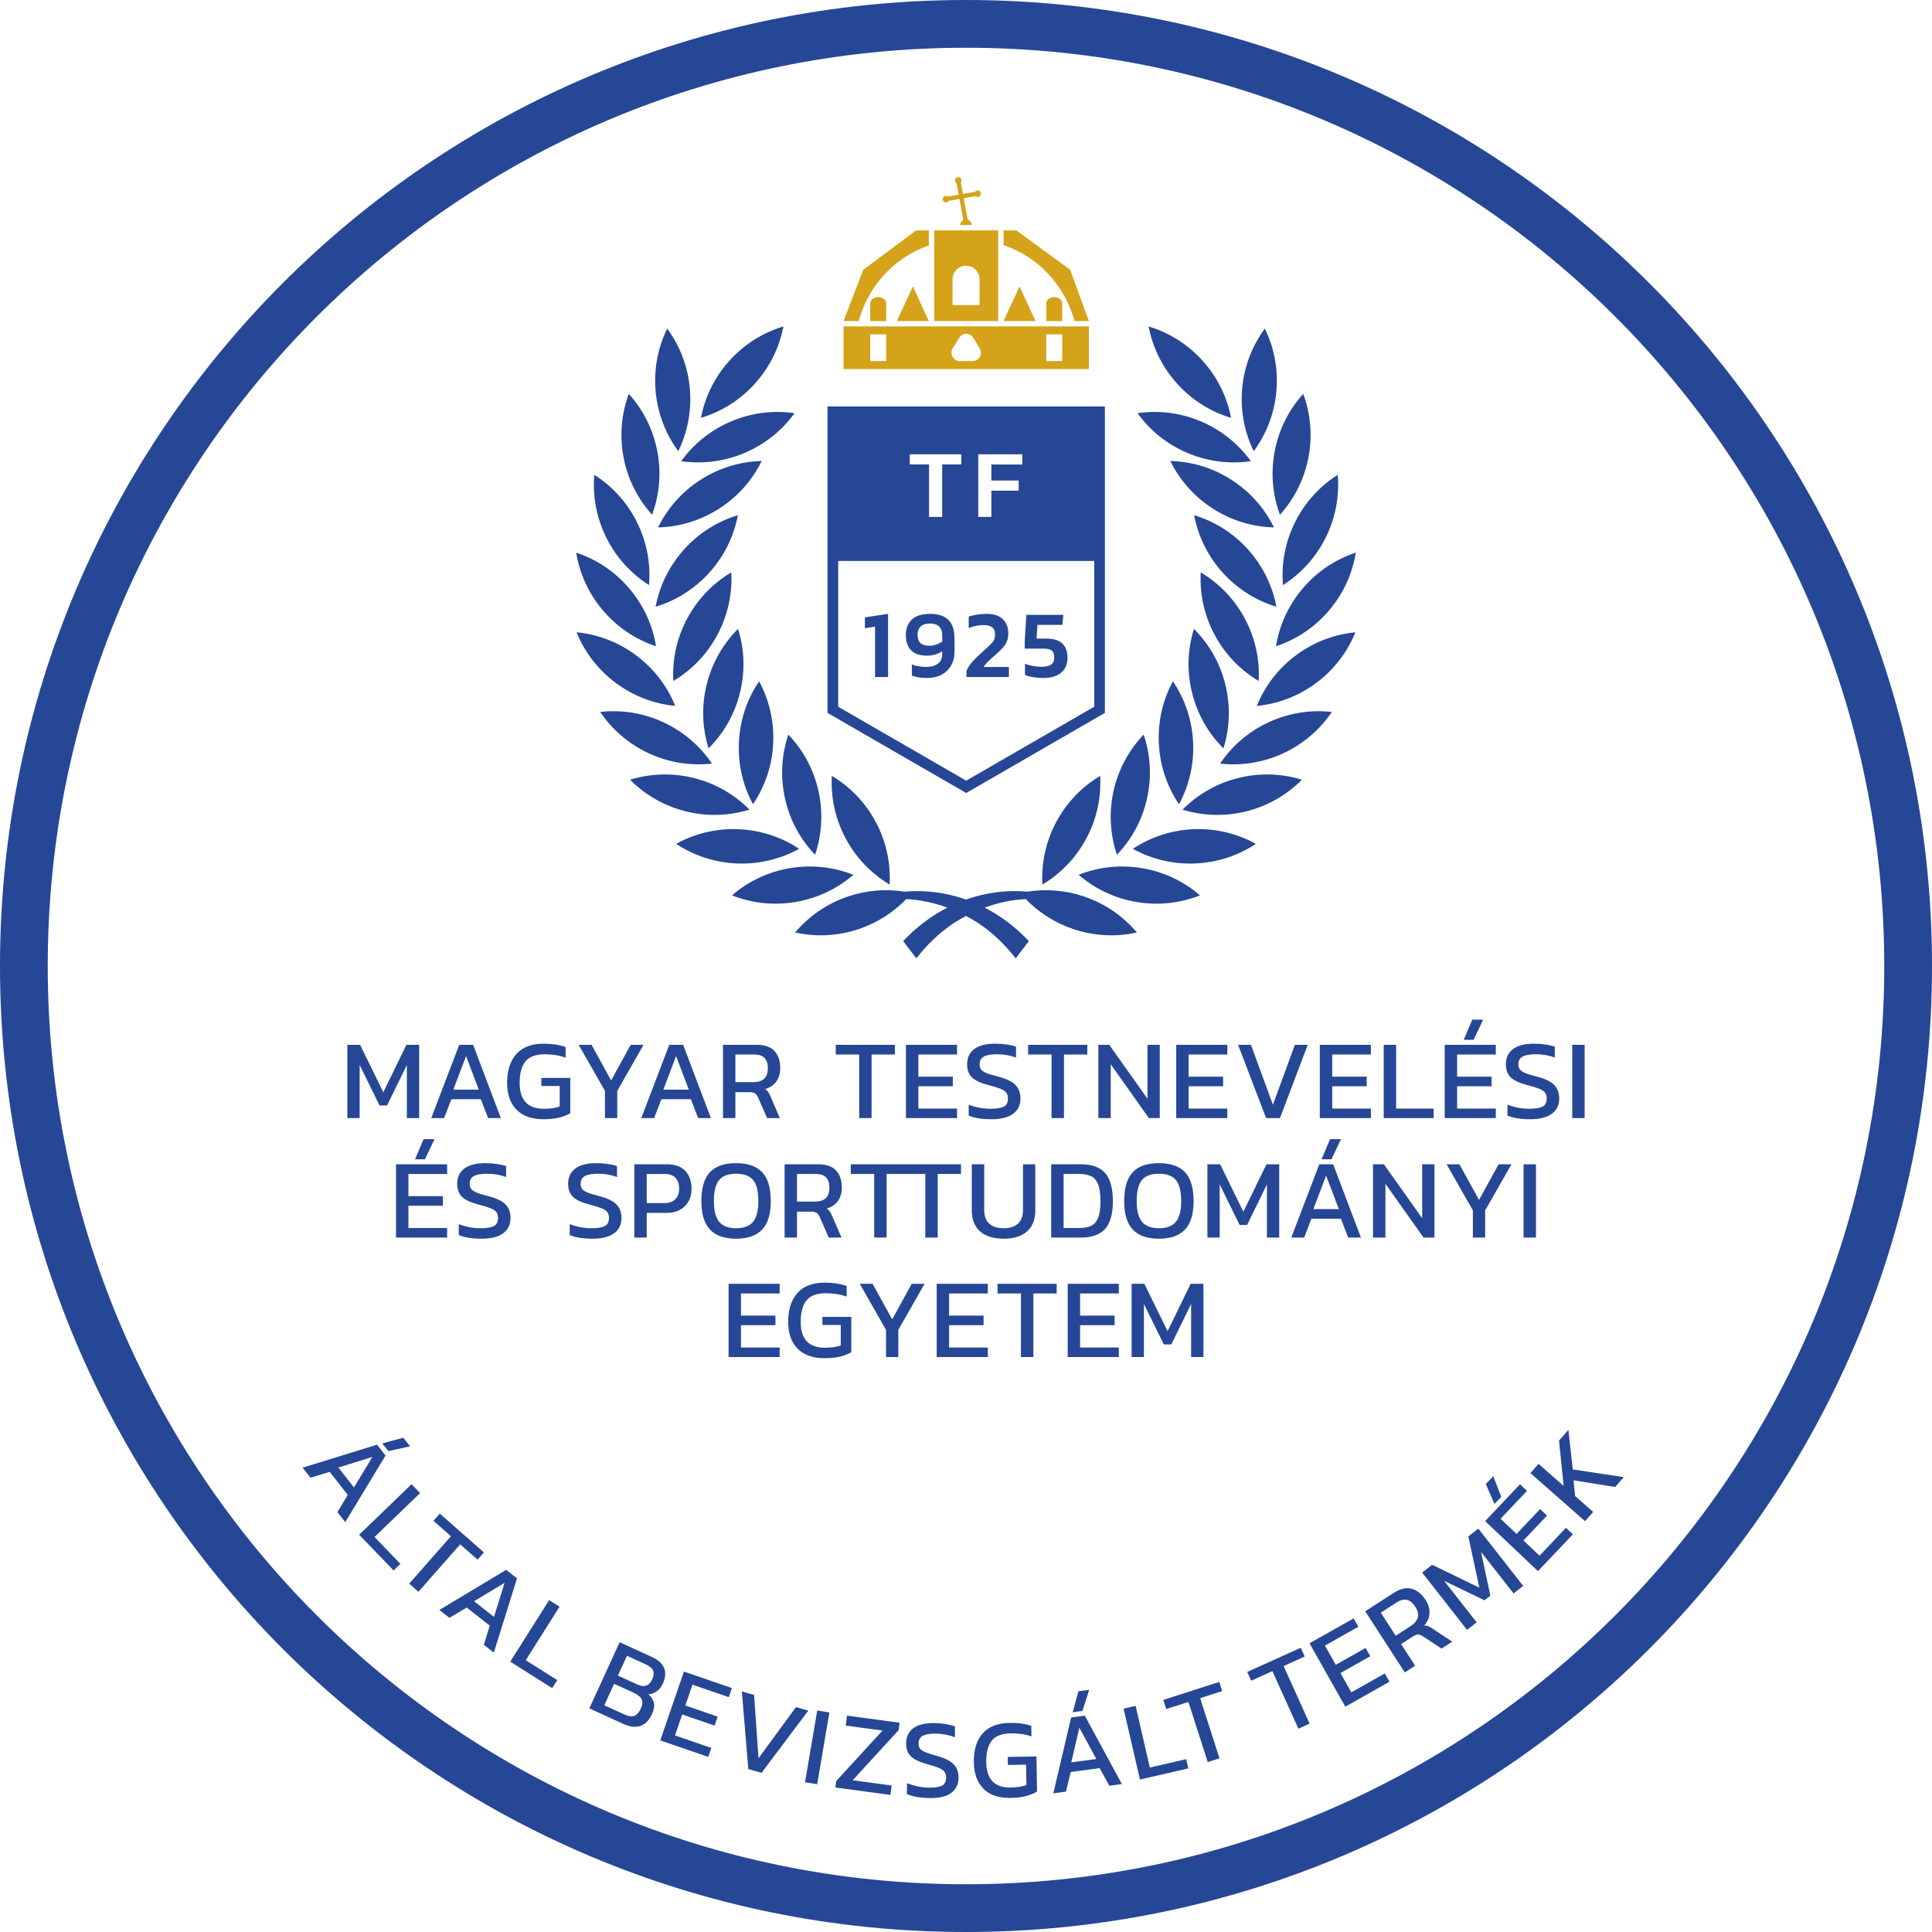
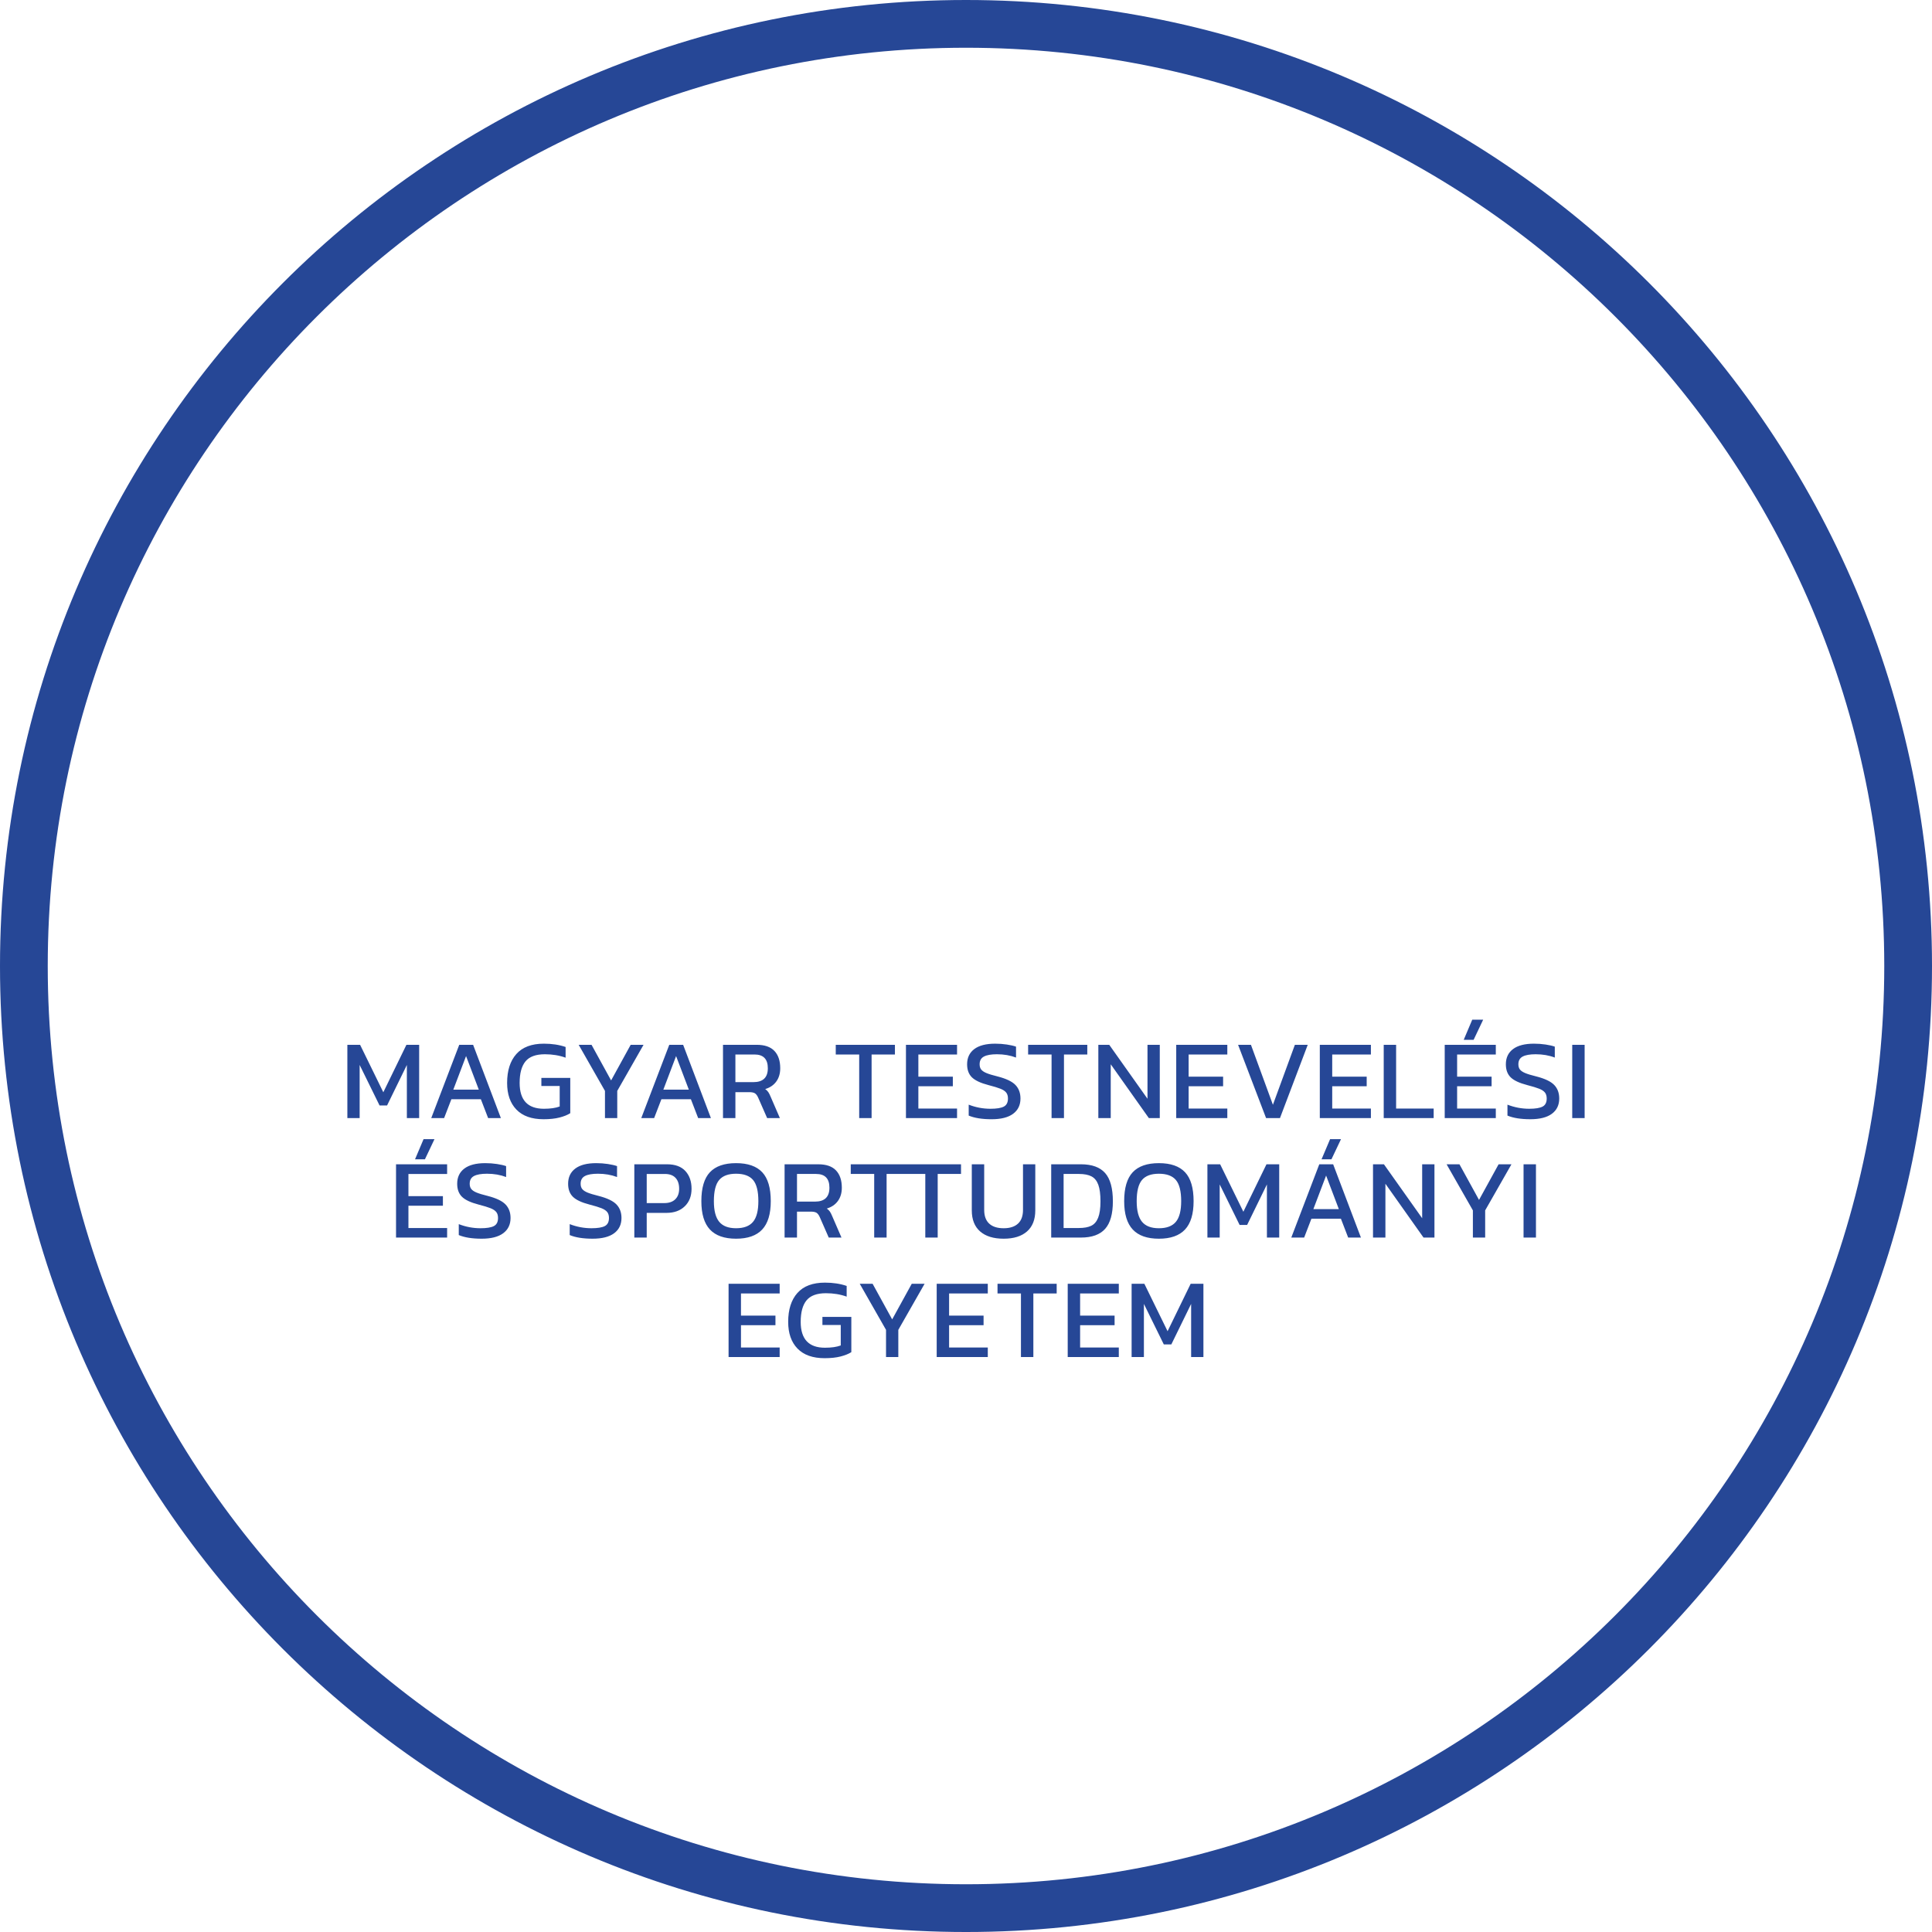
<svg xmlns="http://www.w3.org/2000/svg" xml:space="preserve" width="102.347mm" height="102.347mm" version="1.1" style="shape-rendering:geometricPrecision; text-rendering:geometricPrecision; image-rendering:optimizeQuality; fill-rule:evenodd; clip-rule:evenodd" viewBox="0 0 10233.66 10233.66">
  <defs>
    <style type="text/css">
   
    .fil0 {fill:#264796}
    .fil2 {fill:#D5A319;fill-rule:nonzero}
    .fil3 {fill:#264796;fill-rule:nonzero}
    .fil1 {fill:#264796;fill-rule:nonzero}
   
  </style>
  </defs>
  <g id="Layer_x0020_1">
    <path class="fil0" d="M5116.84 0c2825.94,0 5116.83,2290.88 5116.83,5116.83 0,2825.95 -2290.88,5116.84 -5116.83,5116.84 -2825.95,0 -5116.84,-2290.88 -5116.84,-5116.84 0,-2825.94 2290.88,-5116.83 5116.84,-5116.83zm0 252.88c2686.27,0 4863.94,2177.67 4863.94,4863.94 0,2686.28 -2177.67,4863.95 -4863.94,4863.95 -2686.28,0 -4863.95,-2177.67 -4863.95,-4863.95 0,-2686.27 2177.67,-4863.94 4863.95,-4863.94z" />
-     <path class="fil1" d="M2025.26 7645.56l111.1 -30 35.45 45.25 -114.42 25.76 -32.13 -41.01zm-422.41 128.64l394.3 -121.81 45.04 57.48 -213.4 352.72 -41.35 -52.77 54.59 -91.44 -95.61 -122.05 -101.86 31.12 -41.72 -53.25zm189.43 -0.86l82.69 105.55 97.67 -161.68 -180.36 56.13zm110.15 355.92l277.54 -267.56 45.29 46.98 -241.35 232.66 137.11 142.23 -36.21 34.9 -182.38 -189.19zm265.15 259.11l221.05 -251.21 -92.58 -81.46 33.62 -38.2 233.69 205.63 -33.61 38.2 -92.13 -81.06 -221.06 251.21 -48.97 -43.11zm159.81 139.58l353.67 -212.65 57.49 45.04 -122.77 393.55 -52.77 -41.35 31.13 -101.85 -122.06 -95.62 -91.44 54.59 -53.25 -41.72zm183.72 -46.19l105.55 82.69 56.13 -180.35 -161.68 97.66zm191.71 319.84l205.96 -325.88 55.14 34.86 -179.09 283.37 166.99 105.54 -26.87 42.51 -222.14 -140.4zm418.86 247.5l160.58 -350.46 169.79 77.79c34.84,15.96 56.85,35.93 66.06,59.9 9.21,23.97 6.99,50.83 -6.63,80.58 -8.65,18.87 -19.73,33 -33.26,42.39 -13.53,9.39 -28.13,14.43 -43.82,15.15 14.89,12.53 24.54,27.16 28.95,43.89 4.41,16.73 1.21,36.88 -9.6,60.46 -15.63,34.1 -36.42,55.29 -62.39,63.59 -25.97,8.29 -56.72,4.29 -92.28,-12l-177.41 -81.29zm151.32 -173.63l102.31 46.88c19.97,9.15 36.32,11.05 49.08,5.7 12.77,-5.35 22.73,-15.82 29.88,-31.42 8.31,-18.14 10.15,-33.65 5.51,-46.53 -4.63,-12.88 -18.93,-24.81 -42.87,-35.78l-95.78 -43.9 -48.14 105.04zm-72.06 157.28l105.58 48.38c21.05,9.64 38.5,12.26 52.36,7.86 13.87,-4.4 25.88,-17.67 36.02,-39.81 8.32,-18.14 9.7,-33.85 4.15,-47.15 -5.53,-13.3 -21,-25.77 -46.4,-37.4l-99.6 -45.64 -52.11 113.75zm296.51 185.99l125.36 -364.56 254.16 87.39 -16.55 48.13 -192.46 -66.18 -37.96 110.39 171.52 58.97 -16.36 47.56 -171.52 -58.98 -38.15 110.96 192.47 66.17 -16.36 47.56 -254.16 -87.39zm466.37 151.73l-34.32 -411.25 64.97 18.8 23.31 335.16 198.66 -270.93 64.97 18.8 -247.44 329.73 -70.15 -20.3zm300.5 69.64l64.58 -380.06 64.31 10.93 -64.58 380.06 -64.31 -10.93zm160.71 28.02l4.65 -34.41 245.14 -267.06 -195.17 -26.41 7.14 -52.79 278.21 37.64 -5.37 39.75 -243.04 264.93 206.45 27.93 -6.75 49.83 -291.27 -39.41zm498.39 56.1c-49.87,-0.85 -89.86,-7.93 -119.98,-21.21l0.98 -57.46c17.06,6.68 35.43,12.18 55.1,16.51 19.69,4.33 39.31,6.66 58.85,7 30.72,0.52 53.82,-2.67 69.31,-9.6 15.49,-6.91 23.42,-21.15 23.79,-42.7 0.22,-13.17 -2.79,-23.8 -9.04,-31.89 -6.25,-8.09 -16.7,-15.15 -31.37,-21.2 -14.67,-6.03 -34.91,-12.47 -60.73,-19.3 -41.32,-11.48 -70.21,-25.64 -86.69,-42.5 -16.48,-16.84 -24.47,-39.83 -23.97,-68.96 0.58,-33.91 13.41,-60.23 38.48,-78.96 25.07,-18.74 62.14,-27.68 111.22,-26.84 22.35,0.38 43.37,2.34 63.06,5.87 19.69,3.54 35.1,7.39 46.21,11.57l-0.98 57.45c-30.14,-12.09 -63.55,-18.45 -100.26,-19.08 -28.74,-0.49 -51.14,2.92 -67.23,10.23 -16.09,7.31 -24.31,20.94 -24.65,40.89 -0.2,11.58 2.43,21 7.9,28.28 5.47,7.28 15.04,13.63 28.72,19.05 13.68,5.43 32.62,11.54 56.85,18.34 31.39,8.53 55.66,18.41 72.83,29.69 17.17,11.27 29.12,24.25 35.86,38.94 6.73,14.67 9.94,31.2 9.63,49.55 -0.58,33.91 -13.61,60.33 -39.07,79.25 -25.48,18.93 -63.74,27.96 -114.83,27.08zm429.68 -0.75c-63.44,1.09 -111.52,-15.26 -144.23,-49.02 -32.71,-33.76 -49.57,-79.97 -50.57,-138.63 -0.72,-42.31 5.64,-79.03 19.08,-110.2 13.44,-31.16 34.28,-55.36 62.51,-72.61 28.24,-17.25 64.31,-26.25 108.21,-27 22.75,-0.39 43.42,0.76 62.02,3.43 18.61,2.68 36.14,6.67 52.58,11.98l0.96 56.25c-32.92,-11.41 -69.33,-16.78 -109.24,-16.09 -49.07,0.84 -83.27,14.39 -102.58,40.67 -19.3,26.28 -28.54,63.76 -27.71,112.44 0.76,44.29 11.71,77.83 32.86,100.61 21.14,22.79 53.45,33.82 96.96,33.08 34.31,-0.59 61.97,-5.05 82.98,-13.4l-1.84 -107.74 -96.36 1.65 -0.73 -42.49 152.02 -2.6 3.18 185.54c-12.23,8.19 -29.77,15.77 -52.59,22.75 -22.84,6.97 -52,10.77 -87.52,11.38zm328.91 -453.83l30.29 -111.02 56.95 -7.71 -35.63 111.75 -51.61 6.98zm-102.59 429.48l94.26 -401.77 72.37 -9.8 196.42 362.45 -66.44 8.99 -51.28 -93.34 -153.64 20.79 -24.65 103.61 -67.03 9.07zm95.03 -163.87l132.88 -17.98 -90.11 -166 -42.77 183.98zm363.91 91.01l-86.7 -375.64 63.57 -14.67 75.39 326.64 192.49 -44.44 11.31 49 -256.06 59.1zm359 -92.61l-102.36 -318.59 -117.41 37.73 -15.56 -48.46 296.35 -95.21 15.57 48.45 -116.84 37.54 102.36 318.59 -62.11 19.96zm480.15 -176.84l-137.76 -304.95 -112.39 50.76 -20.95 -46.38 283.68 -128.15 20.95 46.38 -111.84 50.51 137.76 304.96 -59.45 26.86zm248.45 -116.67l-189.59 -335.67 234.03 -132.19 25.03 44.31 -177.22 100.1 57.4 101.63 157.93 -89.2 24.73 43.79 -157.92 89.2 57.69 102.16 177.22 -100.09 24.73 43.78 -234.03 132.19zm315.09 -181.44l-209.5 -323.62 148.73 -96.29c36.18,-23.42 68.58,-31.2 97.2,-23.35 28.62,7.86 53.22,27.7 73.83,59.52 14.75,22.79 21.64,45.9 20.66,69.35 -0.98,23.45 -10.14,45.3 -27.45,65.55 8.85,0.45 16.57,2.1 23.18,4.96 6.6,2.86 14.29,7.39 23.06,13.6l101.54 67.6 -56.28 36.45 -98.25 -64.75c-9.33,-6.33 -17.78,-9.65 -25.36,-9.97 -7.57,-0.33 -17.57,3.52 -29.97,11.55l-60.79 39.37 74.17 114.57 -54.77 35.46zm-48.03 -194.24l79.39 -51.4c19.77,-12.8 32.2,-27.74 37.31,-44.83 5.09,-17.1 0.71,-36.37 -13.17,-57.8 -26.25,-40.54 -58.96,-48.12 -98.16,-22.74l-84.42 54.65 79.05 122.12zm377.87 -31.1l-237.74 -303.48 52.77 -41.35 250.07 121.2 -58.28 -271.44 52.77 -41.35 237.75 303.47 -50.89 39.87 -172.39 -220.06 49.42 232 -31.11 24.37 -213.89 -103.16 172.4 220.07 -50.89 39.87zm145.34 -666.84l-46.08 -105.46 39.51 -41.73 42.37 109.37 -35.8 37.82zm230.34 355.74l-279.94 -265.04 184.78 -195.18 36.96 34.99 -139.94 147.79 84.77 80.25 124.7 -131.71 36.52 34.57 -124.7 131.72 85.19 80.66 139.94 -147.79 36.52 34.57 -184.79 195.18zm249.3 -264.74l-289.42 -254.66 43.1 -48.98 133.03 117.06 -24.67 -240.2 49.82 -56.62 23.13 209.33 270.24 40.85 -45.88 52.13 -220.25 -35.14 8.27 83.03 95.72 84.23 -43.1 48.97z" />
    <g id="TF_x0020_embléma_x0020__x0028_függőleges_x0029__x0020__x0028_mini_x0029_.eps">
-       <path class="fil2" d="M5626.55 1912.56l-84.76 0 0 -141.32 84.76 0 0 141.32zm-474.22 0l-68.63 0c-34.26,0 -55.11,-38.48 -36.87,-68.04l34.28 -55.66c17.07,-27.72 56.69,-27.72 73.77,0l34.35 55.66c18.2,29.57 -2.66,68.04 -36.9,68.04zm-458.25 0l-84.76 0 0 -141.32 84.76 0 0 141.32zm-225.87 42.41l1299.64 0 0 -226.06 -1299.64 0 0 226.06zm720.36 -338.75l-143.09 0 0 -137.1c0,-39.54 32.05,-71.56 71.53,-71.56 39.52,0 71.55,32.03 71.55,71.56l0 137.1zm-240.19 84.53l339.08 0 0 -480.37 -339.08 0 0 480.37zm-28.23 -400.57l0 -79.8 -67.26 0 -280.24 208.49 -104.63 271.9 80.64 0c50.83,-188.57 191.2,-339.03 371.49,-400.59zm771.33 400.57l76.36 0 -99.31 -271.88 -285.23 -208.49 -67.57 0 0 78.21c182.31,60.56 324.53,212.03 375.75,402.16zm-680.84 -628.5c6.09,0 11.46,-3.2 14.5,-8.03l57.05 -10.07 20.41 111.3c-9.65,5.06 -16.29,15.04 -16.29,26.68l60.48 0c0,-13.47 -8.88,-24.76 -21.05,-28.69l-20.82 -113.37 62.37 -11.02c2.97,2.61 6.83,4.24 11.12,4.24 9.51,0 17.2,-7.75 17.2,-17.21 0,-9.51 -7.69,-17.26 -17.2,-17.26 -5.8,0 -10.88,2.91 -14,7.3l-63.63 11.25 -11.31 -61.56c2.22,-2.85 3.56,-6.43 3.56,-10.34 0,-9.52 -7.68,-17.22 -17.21,-17.22 -9.52,0 -17.19,7.7 -17.19,17.22 0,6.16 3.27,11.51 8.12,14.55l11.24 61.36 -56.91 10.07c-2.92,-2.21 -6.5,-3.6 -10.45,-3.6 -9.52,0 -17.22,7.68 -17.22,17.19 0,9.54 7.7,17.21 17.22,17.21zm474.62 628.5l-84.74 -183.65 -84.79 183.65 169.53 0zm-565.11 0l-84.78 -183.65 -84.77 183.65 169.55 0zm621.64 -92.48l0 92.45 84.76 0 0 -92.45c0,-19.15 -18.98,-34.67 -42.38,-34.67 -23.41,0 -42.39,15.52 -42.39,34.67zm-932.45 0l0 92.45 84.76 0 0 -92.45c0,-19.15 -18.98,-34.67 -42.41,-34.67 -23.38,0 -42.36,15.52 -42.36,34.67z" />
-       <path class="fil3" d="M4520.27 4633.72c-103.41,-40.95 -218.93,-55.05 -336.58,-35.11 -117.67,19.94 -222.12,71.29 -306.29,144.03 103.42,40.93 218.99,55.04 336.59,35.11 117.66,-19.95 222.11,-71.29 306.28,-144.03zm-287.28 -137.67c-92.71,-61.4 -202.85,-99.08 -322.08,-103.84 -119.27,-4.78 -232.06,23.9 -329.42,77.63 92.71,61.45 202.9,99.05 322.12,103.88 119.21,4.8 232.05,-23.9 329.38,-77.67zm-262.98 -207.49c-78.26,-79.01 -178.4,-138.35 -294.14,-167.35 -115.74,-28.99 -232.07,-23.88 -338.34,8.9 78.25,79.04 178.39,138.33 294.17,167.31 115.76,29.06 232.04,23.94 338.31,-8.86zm-199.01 -243.97c-62.18,-92.17 -149.55,-169.12 -257.87,-219.18 -108.31,-50.01 -223.53,-66.7 -334.03,-54.22 62.12,92.18 149.51,169.1 257.87,219.14 108.3,50.05 223.49,66.72 334.03,54.26zm-509.97 -427.65c95.62,71.39 204.9,111.56 315.57,122.23 -41.72,-103.06 -111.28,-196.42 -206.9,-267.8 -95.63,-71.39 -204.86,-111.49 -315.58,-122.25 41.74,103.1 111.28,196.46 206.91,267.82zm214.05 -193.63c-17.85,-109.75 -64.93,-216.18 -142.38,-306.99 -77.42,-90.81 -175.07,-154.17 -280.61,-189.14 17.81,109.75 64.95,216.2 142.36,307.01 77.44,90.81 175.06,154.15 280.63,189.12zm-37.23 -324.23c9.36,-110.8 -10.56,-225.49 -63.61,-332.41 -53.04,-106.85 -132.38,-192.06 -226.32,-251.55 -9.33,110.78 10.56,225.49 63.61,332.39 53.05,106.88 132.44,192.04 226.32,251.57zm16.16 -372.62c38.61,-104.28 50.07,-220.12 27.5,-337.29 -22.56,-117.18 -76.25,-220.45 -150.84,-302.93 -38.64,104.29 -50.09,220.13 -27.5,337.29 22.53,117.21 76.25,220.48 150.84,302.93zm138.76 -336.63c48.83,-99.92 71.86,-214.02 61.08,-332.83 -10.74,-118.86 -53.83,-227.01 -119.85,-316.52 -48.8,99.92 -71.79,214.02 -61.06,332.83 10.76,118.89 53.85,226.98 119.83,316.52zm405.87 -357.69c79.95,-88.6 130.05,-193.68 150.94,-302.87 -106.51,31.96 -205.91,92.59 -285.81,181.14 -79.93,88.67 -130.03,193.71 -150.97,302.93 106.53,-32 205.91,-92.62 285.84,-181.2zm36.02 409.71c-111.2,2.76 -223.04,35.02 -323.48,99.39 -100.5,64.38 -176.54,152.54 -225.49,252.4 111.18,-2.79 223.01,-35.09 323.5,-99.42 100.46,-64.39 176.49,-152.54 225.47,-252.37zm-91.02 -42.57c109.87,-46.49 199.7,-120.58 264.83,-210.74 -110.08,-16.03 -225.78,-3.05 -335.65,43.42 -109.88,46.53 -199.7,120.58 -264.8,210.74 110.04,16.01 225.72,3.08 335.62,-43.42zm-185.51 632.8c79.78,-88.74 129.65,-193.91 150.38,-303.19 -106.45,32.19 -205.73,92.95 -285.51,181.74 -79.74,88.77 -129.64,193.92 -150.35,303.17 106.45,-32.19 205.71,-92.98 285.48,-181.72zm41.97 330.22c56.18,-105.27 79.47,-219.32 73.38,-330.36 -95.64,56.76 -177.48,139.55 -233.68,244.82 -56.15,105.27 -79.41,219.32 -73.37,330.36 95.64,-56.76 177.48,-139.56 233.67,-244.82zm119.44 307.06c28.59,-115.82 23.11,-232.14 -10.02,-338.3 -78.75,78.52 -137.76,178.89 -166.33,294.78 -28.63,115.82 -23.17,232.09 9.99,338.26 78.77,-78.52 137.74,-178.88 166.36,-294.74zm175.87 269.49c5.92,-119.18 -21.71,-232.27 -74.59,-330.08 -62.26,92.11 -100.92,201.9 -106.85,321.09 -5.89,119.18 21.75,232.25 74.6,330.13 62.26,-92.18 100.93,-201.97 106.84,-321.14zm62.5 290.2c25.89,116.48 82.51,218.19 159.45,298.53 35.65,-105.37 43.82,-221.49 17.9,-337.98 -25.93,-116.48 -82.55,-218.14 -159.46,-298.48 -35.63,105.32 -43.78,221.45 -17.89,337.93zm554.31 456.34c6.26,-111.04 -16.82,-225.11 -72.87,-330.5 -55.99,-105.32 -137.7,-188.25 -233.22,-245.15 -6.26,111 16.81,225.14 72.82,330.46 56.04,105.37 137.75,188.29 233.27,245.19zm1030.09 63.34c-99.78,-33.79 -202.09,-41.09 -299.42,-25.81 -109.56,-9.72 -220.53,4.59 -326.06,41.99 -105.55,-37.4 -216.5,-51.7 -326.1,-41.99 -97.34,-15.28 -199.6,-7.98 -299.38,25.81 -113.02,38.31 -208.05,105.52 -279.64,190.63 108.59,24.07 224.88,19.72 337.9,-18.57 98.35,-33.28 183.08,-88.52 250.63,-158.41 73.41,3.44 146.78,19.13 217.59,45.24 -84.56,43.4 -163.78,102.7 -233.81,177.4l69.67 91.5c57.3,-73.94 124.08,-137.66 197.3,-186.48 21.48,-13.83 43.45,-26.57 65.83,-38.32 22.37,11.75 44.36,24.49 65.81,38.32 73.2,48.82 140,112.54 197.31,186.48l69.67 -91.5c-70.03,-74.7 -149.28,-134.01 -233.84,-177.4 70.83,-26.11 144.2,-41.8 217.63,-45.24 67.53,69.89 152.24,125.14 250.61,158.41 113.02,38.29 229.36,42.64 337.9,18.57 -71.55,-85.11 -166.64,-152.32 -279.62,-190.63zm-28.93 -115.02c84.17,72.73 188.61,124.08 306.25,144.03 117.61,19.94 233.19,5.82 336.58,-35.11 -84.13,-72.73 -188.57,-124.09 -306.23,-144.03 -117.65,-19.95 -233.19,-5.84 -336.6,35.11zm609.37 -241.53c-119.24,4.78 -229.41,42.46 -322.08,103.86 97.29,53.75 210.12,82.45 329.35,77.67 119.24,-4.78 229.39,-42.45 322.1,-103.83 -97.33,-53.8 -210.16,-82.48 -329.37,-77.7zm235.05 -270.96c-115.75,29.04 -215.88,88.35 -294.12,167.38 106.26,32.75 222.53,37.82 338.25,8.86 115.75,-29.04 215.96,-88.34 294.17,-167.38 -106.23,-32.8 -222.54,-37.82 -338.3,-8.86zm162.7 -295.82c-108.31,50.05 -195.68,126.96 -257.84,219.18 110.52,12.46 225.7,-4.19 334.06,-54.24 108.33,-50.05 195.69,-126.95 257.81,-219.18 -110.49,-12.43 -225.7,4.21 -334.03,54.24zm-63.45 -86.24c110.69,-10.67 219.94,-50.81 315.55,-122.2 95.64,-71.39 165.19,-164.77 206.92,-267.8 -110.67,10.66 -219.94,50.8 -315.58,122.2 -95.62,71.38 -165.19,164.69 -206.89,267.8zm382.13 -504.98c77.44,-90.81 124.58,-197.26 142.41,-307.03 -105.56,34.99 -203.24,98.35 -280.63,189.14 -77.44,90.81 -124.54,197.26 -142.41,307.01 105.6,-34.97 203.24,-98.31 280.63,-189.12zm-243.39 -135.11c93.92,-59.53 173.24,-144.7 226.32,-251.57 53.02,-106.9 72.94,-221.61 63.59,-332.39 -93.94,59.49 -173.24,144.71 -226.32,251.55 -53.04,106.92 -72.94,221.61 -63.59,332.41zm-16.15 -372.62c74.59,-82.45 128.32,-185.72 150.85,-302.93 22.58,-117.16 11.11,-233 -27.5,-337.29 -74.62,82.48 -128.31,185.75 -150.86,302.93 -22.58,117.17 -11.11,233.01 27.51,337.29zm-18.94 -653.11c10.74,-118.84 -12.24,-232.99 -61.07,-332.86 -65.99,89.51 -109.1,197.64 -119.84,316.47 -10.79,118.88 12.27,232.98 61.09,332.91 65.95,-89.54 109.09,-197.68 119.82,-316.52zm-239.88 140c-20.9,-109.22 -71,-214.31 -150.92,-302.86 -79.95,-88.65 -179.31,-149.25 -285.85,-181.25 20.93,109.23 71.03,214.31 150.94,302.89 79.93,88.64 179.34,149.22 285.83,181.22zm-96.34 480.86c100.44,64.39 212.33,96.63 323.46,99.44 -48.96,-99.86 -125.02,-188.04 -225.47,-252.4 -100.44,-64.37 -212.33,-96.63 -323.46,-99.44 48.96,99.86 125,188.01 225.47,252.4zm-134.47 -294.92c109.86,46.5 225.56,59.42 335.61,43.42 -65.12,-90.16 -154.92,-164.21 -264.8,-210.74 -109.87,-46.47 -225.57,-59.44 -335.65,-43.42 65.13,90.16 154.93,164.25 264.84,210.74zm320.61 511.35c-79.77,-88.79 -179.05,-149.55 -285.51,-181.74 20.73,109.28 70.59,214.45 150.36,303.19 79.77,88.74 179.06,149.53 285.48,181.72 -20.71,-109.25 -70.58,-214.4 -150.33,-303.17zm56.58 696.49c6.05,-111.06 -17.21,-225.09 -73.37,-330.38 -56.21,-105.23 -138.04,-188.04 -233.68,-244.82 -6.08,111.04 17.21,225.16 73.38,330.38 56.22,105.27 138.05,188.08 233.67,244.82zm-176.7 18.68c-28.62,-115.82 -87.61,-216.18 -166.37,-294.72 -33.16,106.16 -38.65,222.44 -9.98,338.28 28.58,115.86 87.58,216.24 166.29,294.74 33.15,-106.14 38.62,-222.46 10.06,-338.3zm-352.26 313.05c5.91,119.17 44.58,228.96 106.82,321.14 52.88,-97.88 80.53,-210.95 74.59,-330.13 -5.88,-119.19 -44.57,-228.98 -106.83,-321.09 -52.84,97.81 -80.52,210.9 -74.58,330.08zm-62.51 290.2c25.92,-116.48 17.75,-232.61 -17.9,-337.93 -76.89,80.34 -133.52,182 -159.44,298.48 -25.91,116.49 -17.68,232.61 17.9,337.98 76.94,-80.34 133.55,-182.05 159.44,-298.53zm-321.07 211.15c56.02,-105.37 79.09,-219.44 72.85,-330.46 -95.52,56.88 -177.25,139.82 -233.26,245.15 -55.99,105.39 -79.07,219.49 -72.85,330.53 95.54,-56.91 177.27,-139.86 233.26,-245.22zm-1371.4 -2287.46l0 1623.39 734.72 424.31 734.62 -424.36 0 -1623.34 -1469.35 0zm798.32 253.63l233.29 0 0 54.05 -163.75 0 0 84.95 144.66 0 0 53.56 -144.66 0 0 139.06 -69.53 0 0 -331.63zm-362.59 0l272.95 0 0 53.51 -101.45 0 0 278.11 -69.49 0 0 -278.11 -102.01 0 0 -53.51zm977.1 1337.07l-678.15 391.56 -678.13 -391.56 0 -772.09 1356.28 0 0 772.09zm-1161.08 -424.36l-53.7 8.74 0 -57.82 122.74 -18.44 0 334.51 -69.03 0 0 -266.98zm231.66 269.03c-12.6,-2.05 -24.89,-5.11 -36.78,-9.21l0 -59.3c21.45,8.52 46.81,12.76 76.16,12.76 27.62,0 48.7,-5.98 63.15,-17.89 14.53,-11.97 21.78,-28.31 21.78,-49.09l0 -15.9c-10.6,7.51 -23.1,13.33 -37.63,17.42 -14.51,4.08 -28.21,6.13 -41.21,6.13 -38.47,0 -67.17,-9.32 -85.89,-28.12 -18.77,-18.76 -28.12,-45.87 -28.12,-81.32 0,-34.45 10.68,-61.68 31.96,-81.87 21.31,-20.1 53.42,-30.14 96.39,-30.14 43.33,0 75.74,10.64 97.22,31.96 21.45,21.36 32.24,53.82 32.24,97.43l0 70.58c0,27.3 -5.91,51.51 -17.68,72.66 -11.73,21.12 -28.67,37.58 -50.62,49.3 -22,11.77 -47.66,17.71 -76.99,17.71 -16.7,0 -31.37,-1.06 -43.99,-3.11zm92.08 -173.92c11.54,-4.08 22.33,-9.33 32.24,-15.8l0 -31.21c0,-42.97 -21.69,-64.46 -64.96,-64.46 -21.5,0 -37.88,5.2 -49.13,15.59 -11.21,10.43 -16.86,24.63 -16.86,42.71 0,19.78 4.92,34.64 14.81,44.5 9.92,9.92 26.66,14.87 50.15,14.87 10.9,0 22.15,-2.05 33.76,-6.19zm160.6 138.63c8.18,-17.73 18.89,-34 32.24,-48.82 13.26,-14.86 30.99,-32.15 53.11,-51.9l13.35 -11.79c15.99,-14.65 27.39,-25.51 34.03,-32.5 6.64,-6.97 11.4,-14.13 14.29,-21.48 2.92,-7.29 4.36,-16.6 4.36,-27.82 0,-15.72 -5.14,-27.58 -15.36,-35.56 -10.22,-8.06 -25.23,-12.04 -45.02,-12.04 -26.23,0 -52.64,5.3 -79.25,15.85l0 -60.86c12.63,-4.42 27.53,-7.96 44.75,-10.52 17.23,-2.53 33.83,-3.82 49.85,-3.82 37.5,0 66.1,9.3 85.69,27.91 19.59,18.55 29.41,44.4 29.41,77.5 0,20.77 -4.95,39.02 -14.82,54.69 -9.91,15.69 -24.93,32.22 -44.99,49.63l-8.24 7.16c-15.34,13.26 -28.03,24.8 -38.11,34.49 -10.03,9.73 -18.48,19.74 -25.31,29.94l134.57 0 0 53.18 -224.56 0 0 -33.25zm354.42 34.29c-18.08,-2.74 -32.92,-6.64 -44.5,-11.78l0 -59.82c11.58,5.13 25.43,9.11 41.42,12.03 16.03,2.88 30.87,4.36 44.5,4.36 23.9,0 41.35,-3.86 52.44,-11.54 11.06,-7.68 16.57,-20.37 16.57,-38.1 0,-16.7 -4.05,-28.63 -12.22,-35.84 -8.19,-7.14 -23.17,-10.69 -45.04,-10.69l-99.18 0 0 -38.88 8.69 -140.19 195.87 0 -5.08 53.23 -131.96 0 -4.64 72.61 49.59 0c39.25,0 68.04,8.48 86.48,25.57 18.36,17.03 27.62,42.62 27.62,76.74 0,33.06 -11.04,59.05 -33.04,77.98 -21.97,18.95 -54.1,28.37 -96.39,28.37 -16.04,0 -33.06,-1.34 -51.14,-4.07z" />
      <path class="fil3" d="M2220.26 5922.45l0 -388.15 -67.5 0 -122.35 251.33 -122.96 -251.33 -67.49 0 0 388.15 65.09 0 0 -281.47 105.46 214.58 39.78 0 104.88 -214.58 0 281.47 65.09 0zm170.68 -100.04l156.11 0 38.57 100.04 67.49 0 -147.04 -388.13 -73.52 0 -148.29 388.13 68.11 0 38.58 -100.04zm77.75 -228.43l67.51 177.79 -135.02 0 67.5 -177.79zm410.39 334.51c32.95,0 61.18,-3.03 84.69,-9.06 23.5,-6.01 42.5,-13.65 56.93,-22.9l0 -186.83 -153.08 0 0 42.8 97.04 0 0 108.48c-21.3,8.03 -49.21,12.05 -83.77,12.05 -85.58,0 -128.38,-45.61 -128.38,-136.81 0,-51.02 10.33,-89.08 31.04,-114.22 20.7,-25.11 54.93,-37.68 102.76,-37.68 39.78,0 76.34,6.05 109.71,18.1l0 -56.67c-33.77,-11.64 -72.14,-17.48 -115.13,-17.48 -64.7,0 -113.32,18.3 -145.87,54.86 -32.55,36.56 -48.81,87.6 -48.81,153.08 0,60.27 16.47,107.38 49.4,141.34 32.95,33.95 80.77,50.93 143.47,50.93zm325.4 -6.04l65.09 0 0 -144.06 139.23 -244.09 -68.11 0 -103.65 188.67 -103.67 -188.67 -68.11 0 139.23 244.09 0 144.06zm260.42 0l38.56 -100.04 156.12 0 38.57 100.04 67.51 0 -147.06 -388.15 -73.53 0 -148.27 388.15 68.11 0zm116.32 -328.49l67.51 177.82 -135.01 0 67.49 -177.82zm314.14 191.07l72.93 0c14.07,0 24.31,2.11 30.73,6.34 6.43,4.22 12.07,11.74 16.89,22.6l47.62 108.48 67.49 0 -48.81 -112.7c-4.44,-10.85 -8.64,-19.2 -12.67,-25.02 -4,-5.83 -9.43,-11.15 -16.26,-15.98 25.31,-7.62 44.9,-20.98 58.76,-40.08 13.86,-19.07 20.79,-42.51 20.79,-70.21 0,-39.39 -10.24,-69.92 -30.72,-91.62 -20.51,-21.7 -51.84,-32.55 -94.04,-32.55l-178.39 0 0 388.15 65.68 0 0 -137.42zm0 -199.48l101.25 0c47.02,0 70.53,24.31 70.53,72.91 0,49.02 -25.54,73.53 -76.56,73.53l-95.22 0 0 -146.44zm655.75 336.9l65.69 0 0 -336.9 123.56 0 0 -51.25 -313.41 0 0 51.25 124.16 0 0 336.9zm518.32 -50.61l-204.91 0 0 -118.14 182.61 0 0 -50.62 -182.61 0 0 -117.52 204.91 0 0 -51.25 -270.63 0 0 388.15 270.63 0 0 -50.61zm335.95 -53.04c0,-29.33 -8.86,-53.23 -26.51,-71.73 -17.71,-18.47 -49.23,-33.55 -94.66,-45.21 -26.11,-6.4 -45.7,-12.36 -58.76,-17.78 -13.05,-5.43 -22.39,-11.65 -28,-18.68 -5.65,-7.03 -8.45,-16.37 -8.45,-28.03 0,-19.28 7.63,-32.95 22.91,-40.98 15.26,-8.03 38.17,-12.07 68.7,-12.07 36.94,0 70.7,5.85 101.25,17.49l0 -57.86c-12.47,-4.4 -28.64,-8.15 -48.52,-11.15 -19.89,-3.02 -40.47,-4.52 -61.77,-4.52 -48.63,0 -85.56,9.55 -110.9,28.63 -25.32,19.09 -37.96,45.93 -37.96,80.46 0,29.34 8.43,52.34 25.29,69.01 16.88,16.67 46.23,30.44 88.01,41.3 28.12,7.23 49.21,13.65 63.28,19.27 14.06,5.65 24.19,12.37 30.43,20.19 6.24,7.85 9.37,18.39 9.37,31.66 0,20.9 -7.37,35.17 -22.04,42.8 -14.64,7.63 -38.26,11.44 -70.8,11.44 -39.39,0 -77.74,-7.22 -115.11,-21.69l0 57.85c30.52,12.86 70.89,19.3 121.14,19.3 50.22,0 88.29,-9.66 114.2,-28.94 25.95,-19.29 38.9,-46.22 38.9,-80.76zm164.72 103.66l65.69 0 0 -336.9 123.56 0 0 -51.25 -313.43 0 0 51.25 124.18 0 0 336.9zm573.18 -388.14l-65.1 0 0 285.68 -202.51 -285.68 -57.85 0 0 388.14 65.69 0 0 -285.09 201.9 285.09 57.87 0 0 -388.14zm357.74 337.53l-204.92 0 0 -118.14 182.62 0 0 -50.62 -182.62 0 0 -117.52 204.92 0 0 -51.25 -270.63 0 0 388.15 270.63 0 0 -50.61zm278.86 50.61l147.09 -388.15 -68.11 0 -116.32 317.63 -116.34 -317.63 -68.11 0 148.28 388.15 73.5 0zm481.69 -50.61l-204.91 0 0 -118.14 182.61 0 0 -50.62 -182.61 0 0 -117.52 204.91 0 0 -51.25 -270.63 0 0 388.15 270.63 0 0 -50.61zm332.46 0l-198.91 0 0 -337.54 -65.66 0 0 388.15 264.57 0 0 -50.61zm58.51 50.61l270.63 0 0 -50.61 -204.92 0 0 -118.14 182.62 0 0 -50.62 -182.62 0 0 -117.52 204.92 0 0 -51.25 -270.63 0 0 388.15zm203.73 -521.34l-57.86 0 -45.21 106.68 52.43 0 50.63 -106.68zm281.7 300.75c-26.14,-6.41 -45.73,-12.36 -58.77,-17.79 -13.07,-5.43 -22.41,-11.65 -28.02,-18.68 -5.65,-7.03 -8.45,-16.37 -8.45,-28.04 0,-19.27 7.63,-32.92 22.91,-40.97 15.26,-8.05 38.17,-12.07 68.7,-12.07 36.97,0 70.73,5.83 101.27,17.49l0 -57.85c-12.46,-4.43 -28.63,-8.15 -48.53,-11.17 -19.9,-3.01 -40.5,-4.51 -61.78,-4.51 -48.62,0 -85.59,9.56 -110.9,28.64 -25.29,19.09 -37.96,45.9 -37.96,80.44 0,29.35 8.43,52.35 25.29,69.03 16.89,16.66 46.23,30.42 88.02,41.26 28.11,7.24 49.2,13.68 63.26,19.31 14.08,5.62 24.23,12.36 30.47,20.19 6.19,7.84 9.32,18.38 9.32,31.65 0,20.88 -7.32,35.15 -21.99,42.78 -14.67,7.65 -38.27,11.47 -70.82,11.47 -39.4,0 -77.74,-7.23 -115.12,-21.7l0 57.86c30.55,12.86 70.92,19.27 121.15,19.27 50.21,0 88.29,-9.64 114.22,-28.93 25.92,-19.27 38.87,-46.2 38.87,-80.75 0,-29.33 -8.83,-53.25 -26.54,-71.73 -17.68,-18.47 -49.2,-33.55 -94.6,-45.2zm190.03 220.59l65.69 0 0 -388.15 -65.69 0 0 388.15zm-6230.23 632.85l270.62 0 0 -50.62 -204.94 0 0 -118.13 182.62 0 0 -50.62 -182.62 0 0 -117.53 204.94 0 0 -51.24 -270.62 0 0 388.15zm145.86 -521.35l-45.21 106.68 52.43 0 50.62 -106.68 -57.85 0zm372.4 460.47c-14.66,7.63 -38.27,11.45 -70.82,11.45 -39.38,0 -77.74,-7.23 -115.12,-21.7l0 57.86c30.54,12.87 70.92,19.29 121.17,19.29 50.2,0 88.28,-9.66 114.19,-28.93 25.93,-19.29 38.88,-46.2 38.88,-80.77 0,-29.33 -8.83,-53.22 -26.52,-71.7 -17.68,-18.49 -49.21,-33.57 -94.62,-45.22 -26.13,-6.43 -45.72,-12.36 -58.76,-17.78 -13.07,-5.43 -22.4,-11.67 -28.02,-18.7 -5.65,-7.01 -8.46,-16.35 -8.46,-28.01 0,-19.3 7.64,-32.95 22.92,-41 15.26,-8.03 38.18,-12.06 68.71,-12.06 36.96,0 70.71,5.84 101.25,17.48l0 -57.84c-12.45,-4.42 -28.64,-8.14 -48.52,-11.16 -19.9,-3.02 -40.51,-4.53 -61.77,-4.53 -48.63,0 -85.58,9.56 -110.91,28.63 -25.31,19.1 -37.96,45.93 -37.96,80.48 0,29.32 8.42,52.32 25.3,69 16.89,16.67 46.21,30.44 88.01,41.29 28.1,7.23 49.2,13.67 63.27,19.29 14.06,5.63 24.2,12.35 30.44,20.2 6.23,7.82 9.34,18.38 9.34,31.63 0,20.9 -7.34,35.17 -22,42.8zm675.93 -42.8c0,-29.33 -8.85,-53.22 -26.51,-71.7 -17.71,-18.49 -49.23,-33.57 -94.64,-45.22 -26.11,-6.43 -45.7,-12.36 -58.77,-17.78 -13.05,-5.43 -22.39,-11.67 -28.01,-18.7 -5.63,-7.01 -8.45,-16.35 -8.45,-28.01 0,-19.3 7.62,-32.95 22.91,-41 15.27,-8.03 38.17,-12.06 68.71,-12.06 36.96,0 70.71,5.84 101.25,17.48l0 -57.84c-12.45,-4.42 -28.62,-8.14 -48.52,-11.16 -19.88,-3.02 -40.49,-4.53 -61.77,-4.53 -48.64,0 -85.57,9.56 -110.9,28.63 -25.32,19.1 -37.97,45.93 -37.97,80.48 0,29.32 8.41,52.32 25.29,69 16.89,16.67 46.22,30.44 88.03,41.29 28.11,7.23 49.21,13.67 63.27,19.29 14.06,5.63 24.2,12.35 30.44,20.2 6.23,7.82 9.35,18.38 9.35,31.63 0,20.9 -7.35,35.17 -22.02,42.8 -14.66,7.63 -38.28,11.45 -70.82,11.45 -39.38,0 -77.75,-7.23 -115.13,-21.7l0 57.86c30.56,12.87 70.92,19.29 121.18,19.29 50.21,0 88.28,-9.66 114.21,-28.93 25.91,-19.29 38.87,-46.2 38.87,-80.77zm240.97 -284.48l-172.97 0 0 388.16 65.68 0 0 -130.79 104.88 0c40.58,0 72.82,-11.67 96.71,-34.98 23.92,-23.28 35.88,-54.23 35.88,-92.81 0,-38.96 -10.95,-70.31 -32.85,-94.02 -21.89,-23.7 -54.33,-35.57 -97.33,-35.57zm43.98 185.35c-13.64,13.45 -33.14,20.19 -58.45,20.19l-92.81 0 0 -154.31 95.83 0c24.91,0 43.8,6.86 56.66,20.51 12.84,13.65 19.28,32.95 19.28,57.85 0,23.71 -6.83,42.29 -20.51,55.76zm183.36 -143.16c-30.15,32.14 -45.21,83.17 -45.21,153.09 0,67.91 15.16,118.03 45.5,150.36 30.34,32.36 76.44,48.53 138.33,48.53 61.86,0 107.98,-16.17 138.32,-48.53 30.35,-32.34 45.51,-82.45 45.51,-150.36 0,-69.92 -15.06,-120.96 -45.21,-153.09 -30.13,-32.16 -76.33,-48.23 -138.62,-48.23 -62.27,0 -108.48,16.07 -138.62,48.23zm228.72 40.99c18.7,22.1 28.03,59.47 28.03,112.11 0,50.63 -9.45,87.18 -28.33,109.68 -18.88,22.51 -48.82,33.76 -89.8,33.76 -40.59,0 -70.31,-11.33 -89.2,-34.06 -18.89,-22.69 -28.34,-59.15 -28.34,-109.38 0,-52.63 9.36,-90.01 28.04,-112.11 18.68,-22.1 48.52,-33.16 89.5,-33.16 41.39,0 71.42,11.06 90.1,33.16zm336.34 173.88c6.4,4.21 12.02,11.77 16.88,22.62l47.61 108.46 67.48 0 -48.8 -112.69c-4.43,-10.86 -8.65,-19.19 -12.67,-25.03 -4.01,-5.81 -9.45,-11.14 -16.28,-15.96 25.31,-7.65 44.91,-21 58.75,-40.1 13.87,-19.06 20.81,-42.48 20.81,-70.22 0,-39.36 -10.22,-69.89 -30.75,-91.59 -20.46,-21.69 -51.8,-32.55 -94.02,-32.55l-178.38 0 0 388.13 65.7 0 0 -137.4 72.91 0c14.06,0 24.33,2.11 30.76,6.32zm-103.67 -205.83l101.24 0c47.02,0 70.51,24.33 70.51,72.91 0,49.03 -25.52,73.54 -76.54,73.54l-95.21 0 0 -146.45zm284.75 -51.23l0 51.22 124.16 0 0 336.94 65.71 0 0 -336.94 204.96 0 0 336.94 65.69 0 0 -336.94 123.56 0 0 -51.22 -584.08 0zm912.38 241.69c0,32.15 -8.84,56.35 -26.52,72.62 -17.68,16.28 -43,24.43 -75.93,24.43 -33.37,0 -58.88,-8.15 -76.54,-24.43 -17.68,-16.27 -26.54,-40.48 -26.54,-72.62l0 -241.7 -65.69 0 0 244.1c0,48.63 14.65,85.8 44.01,111.52 29.32,25.7 70.89,38.57 124.77,38.57 53.42,0 94.7,-12.87 123.85,-38.57 29.13,-25.72 43.7,-62.89 43.7,-111.52l0 -244.1 -65.09 0 0 241.7zm306.67 -241.69l-157.3 0 0 388.16 157.3 0c58.25,0 101.03,-15.38 128.38,-46.13 27.31,-30.74 40.97,-79.26 40.97,-145.54 0,-69.11 -13.66,-119.15 -40.97,-150.08 -27.35,-30.94 -70.12,-46.42 -128.38,-46.42zm91.29 283.28c-8.22,20.48 -20.49,34.66 -36.76,42.49 -16.27,7.85 -37.87,11.76 -64.8,11.76l-81.34 0 0 -286.3 81.34 0c28.13,0 50.32,4.33 66.61,12.98 16.27,8.64 28.21,23.4 35.86,44.3 7.61,20.89 11.45,50.21 11.45,88 0,37.35 -4.12,66.27 -12.36,86.78zm321.79 -289.3c-62.27,0 -108.49,16.07 -138.64,48.22 -30.12,32.16 -45.21,83.17 -45.21,153.07 0,67.91 15.19,118.05 45.55,150.37 30.3,32.37 76.42,48.54 138.3,48.54 61.88,0 107.98,-16.17 138.34,-48.54 30.32,-32.33 45.51,-82.46 45.51,-150.37 0,-69.9 -15.1,-120.92 -45.21,-153.07 -30.17,-32.15 -76.35,-48.22 -138.64,-48.22zm89.82 311c-18.91,22.5 -48.82,33.76 -89.82,33.76 -40.57,0 -70.33,-11.34 -89.18,-34.06 -18.91,-22.7 -28.36,-59.15 -28.36,-109.41 0,-52.6 9.37,-89.99 28.02,-112.08 18.7,-22.12 48.54,-33.17 89.52,-33.17 41.4,0 71.43,11.05 90.11,33.17 18.67,22.09 28.02,59.47 28.02,112.08 0,50.63 -9.44,87.2 -28.31,109.71zm357.7 -53.63l-122.98 -251.34 -67.48 0 0 388.16 65.08 0 0 -281.47 105.48 214.57 39.78 0 104.86 -214.57 0 281.47 65.11 0 0 -388.16 -67.5 0 -122.35 251.34zm402.11 -251.34l-148.27 388.16 68.1 0 38.59 -100.06 156.08 0 38.57 100.06 67.52 0 -147.08 -388.16 -73.5 0zm-31.35 237.48l67.5 -177.81 67.5 177.81 -135.01 0zm95.83 -263.99l50.62 -106.68 -57.85 0 -45.21 106.68 52.43 0zm480.49 312.21l-202.52 -285.69 -57.84 0 0 388.16 65.69 0 0 -285.09 201.9 285.09 57.87 0 0 -388.16 -65.1 0 0 285.69zm301.21 -97.03l-103.65 -188.67 -68.11 0 139.23 244.11 0 144.05 65.07 0 0 -144.05 139.25 -244.11 -68.08 0 -103.7 188.67zm235.86 199.49l65.71 0 0 -388.16 -65.71 0 0 388.16zm-4210.95 632.85l270.62 0 0 -50.62 -204.95 0 0 -118.13 182.63 0 0 -50.62 -182.63 0 0 -117.53 204.95 0 0 -51.24 -270.62 0 0 388.15zm497.15 -169.95l97.05 0 0 108.48c-21.31,8.05 -49.23,12.07 -83.8,12.07 -85.58,0 -128.37,-45.61 -128.37,-136.83 0,-51.02 10.36,-89.1 31.06,-114.21 20.68,-25.12 54.93,-37.67 102.75,-37.67 39.8,0 76.36,6.01 109.7,18.07l0 -56.64c-33.77,-11.66 -72.14,-17.49 -115.14,-17.49 -64.65,0 -113.29,18.3 -145.84,54.83 -32.54,36.59 -48.81,87.62 -48.81,153.1 0,60.26 16.47,107.4 49.4,141.33 32.96,33.97 80.78,50.93 143.46,50.93 32.97,0 61.17,-3 84.67,-9.04 23.5,-6.03 42.51,-13.65 56.97,-22.9l0 -186.85 -153.1 0 0 42.81zm369.42 -29.55l-103.67 -188.63 -68.12 0 139.23 244.08 0 144.06 65.1 0 0 -144.06 139.23 -244.08 -68.09 0 -103.67 188.63zm235.83 199.5l270.63 0 0 -50.62 -204.94 0 0 -118.13 182.61 0 0 -50.62 -182.61 0 0 -117.53 204.94 0 0 -51.24 -270.63 0 0 388.15zm322.15 -336.92l124.13 0 0 336.92 65.71 0 0 -336.92 123.55 0 0 -51.21 -313.39 0 0 51.21zm371.85 336.92l270.62 0 0 -50.62 -204.94 0 0 -118.13 182.62 0 0 -50.62 -182.62 0 0 -117.53 204.94 0 0 -51.24 -270.62 0 0 388.15zm528.94 -136.82l-122.96 -251.32 -67.5 0 0 388.15 65.08 0 0 -281.48 105.48 214.59 39.78 0 104.89 -214.59 0 281.48 65.08 0 0 -388.15 -67.51 0 -122.34 251.32z" />
    </g>
  </g>
</svg>